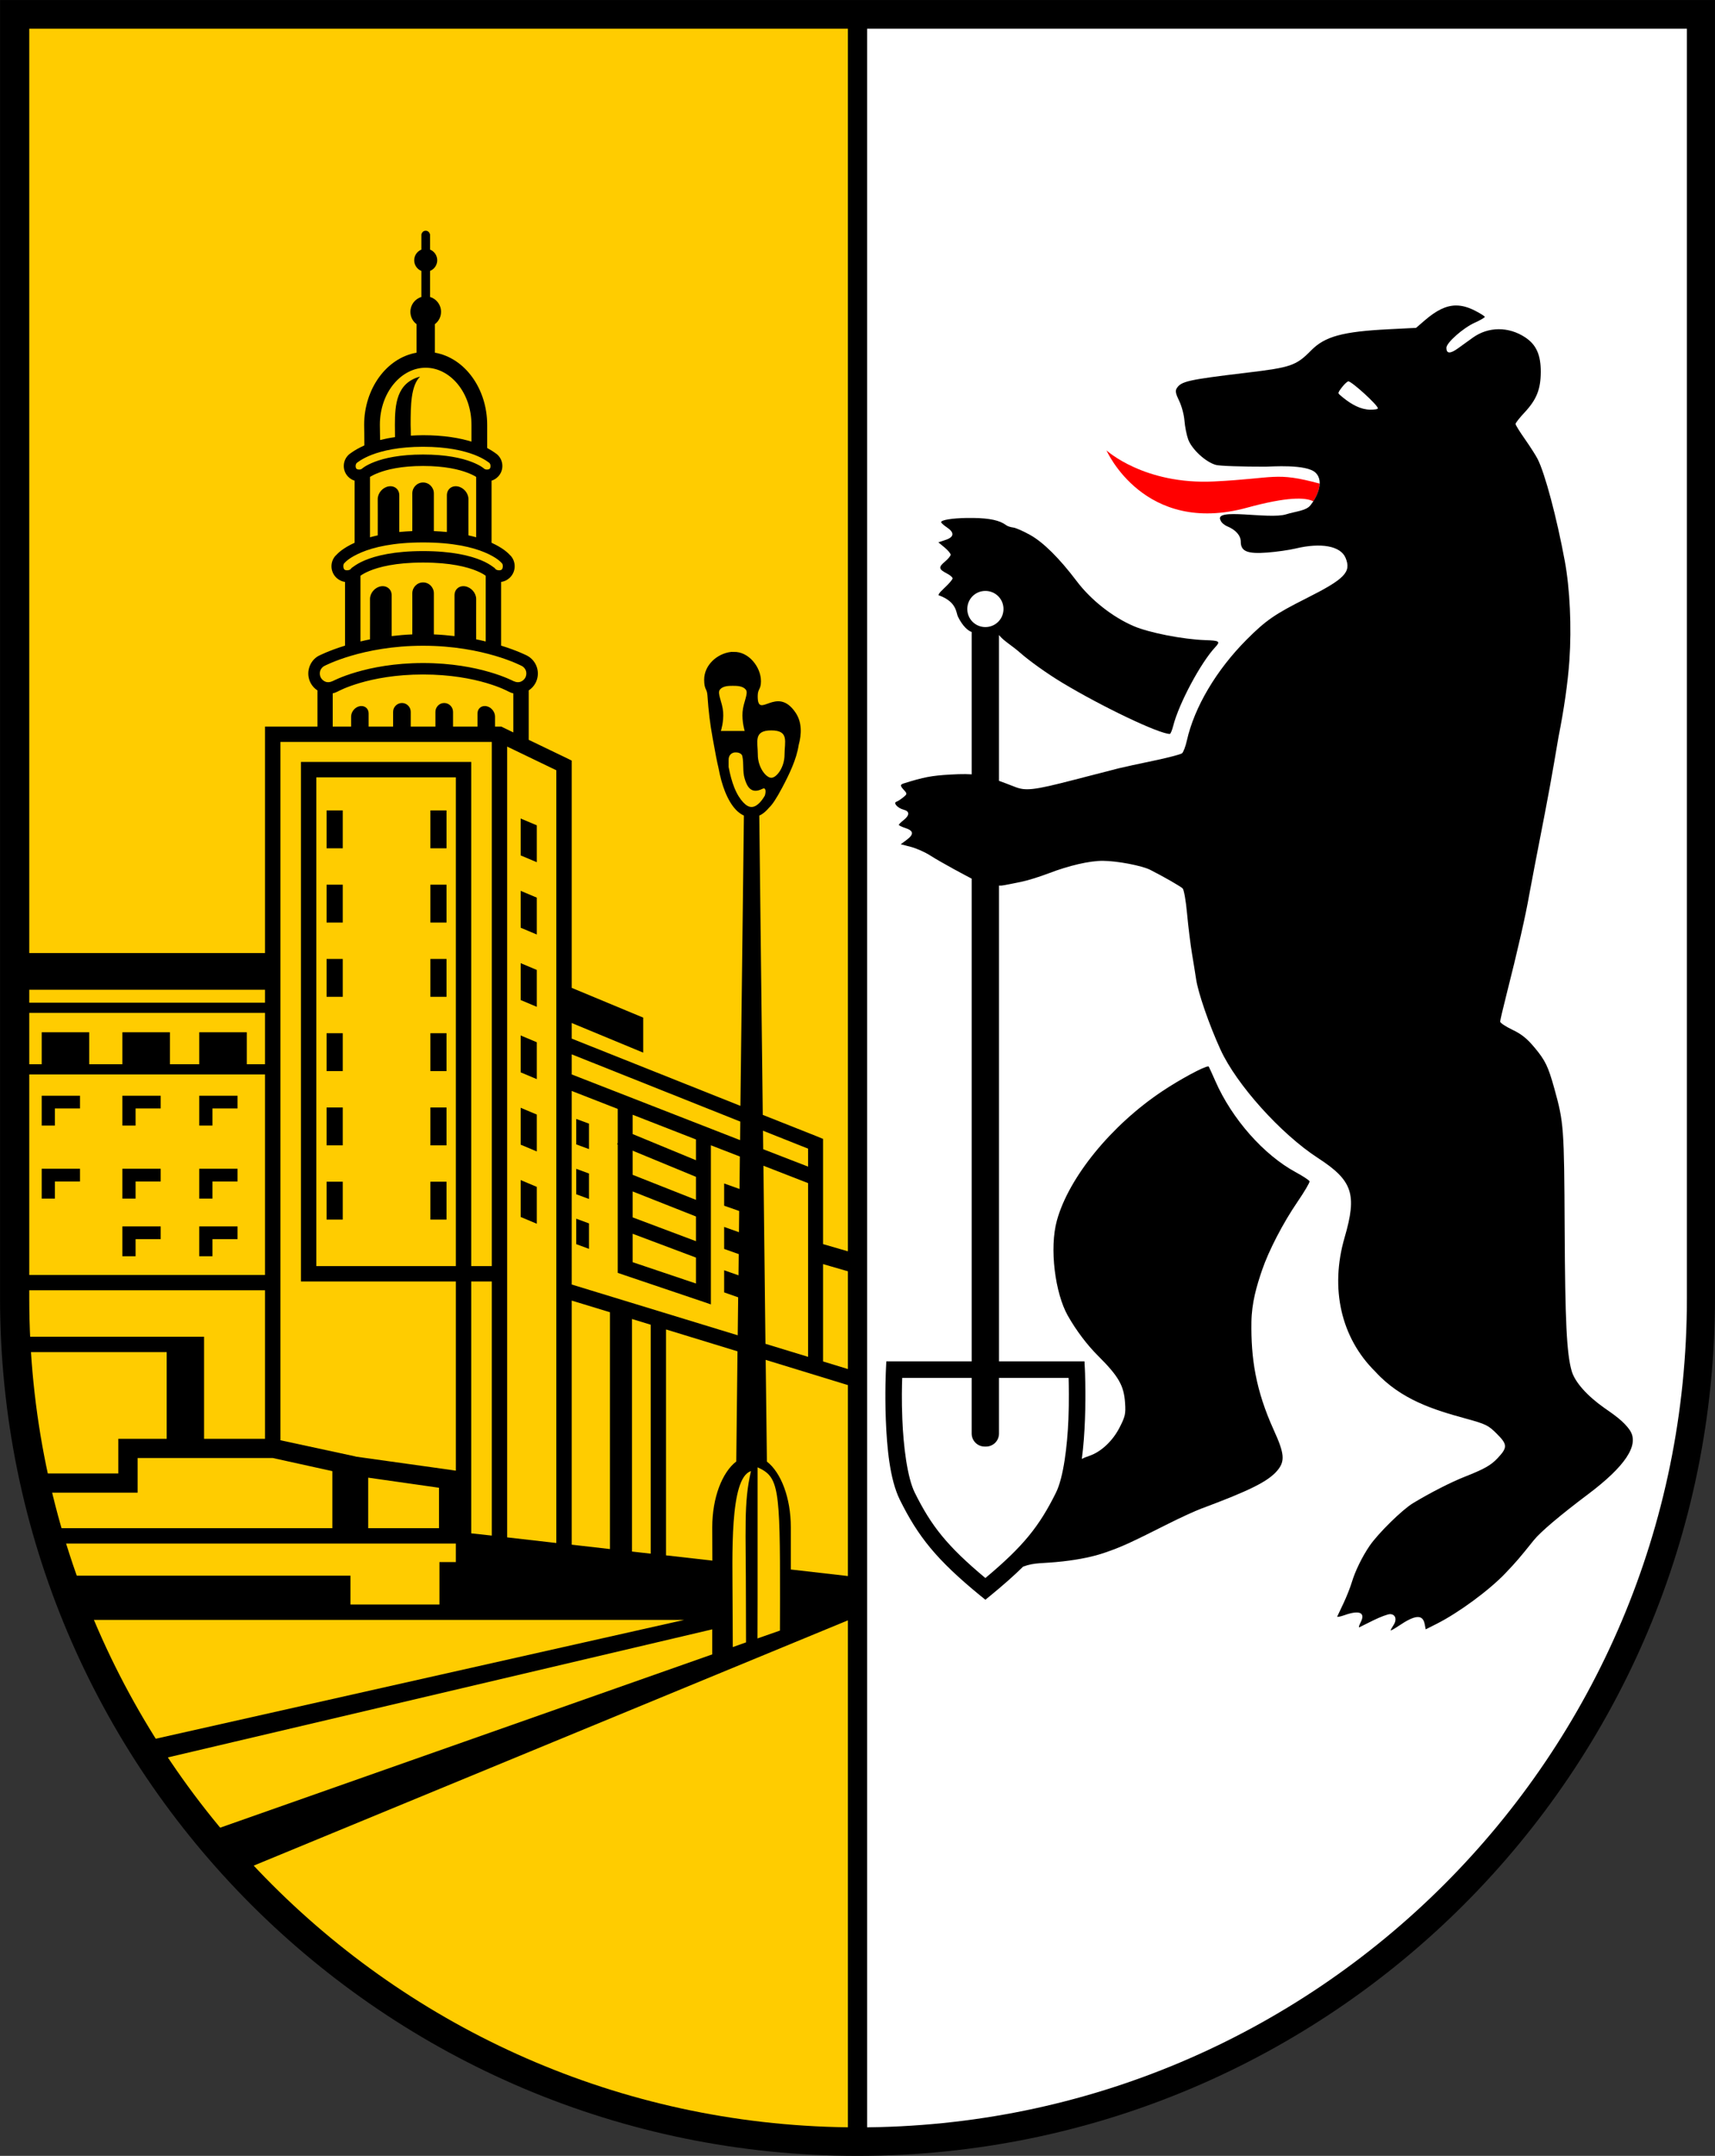
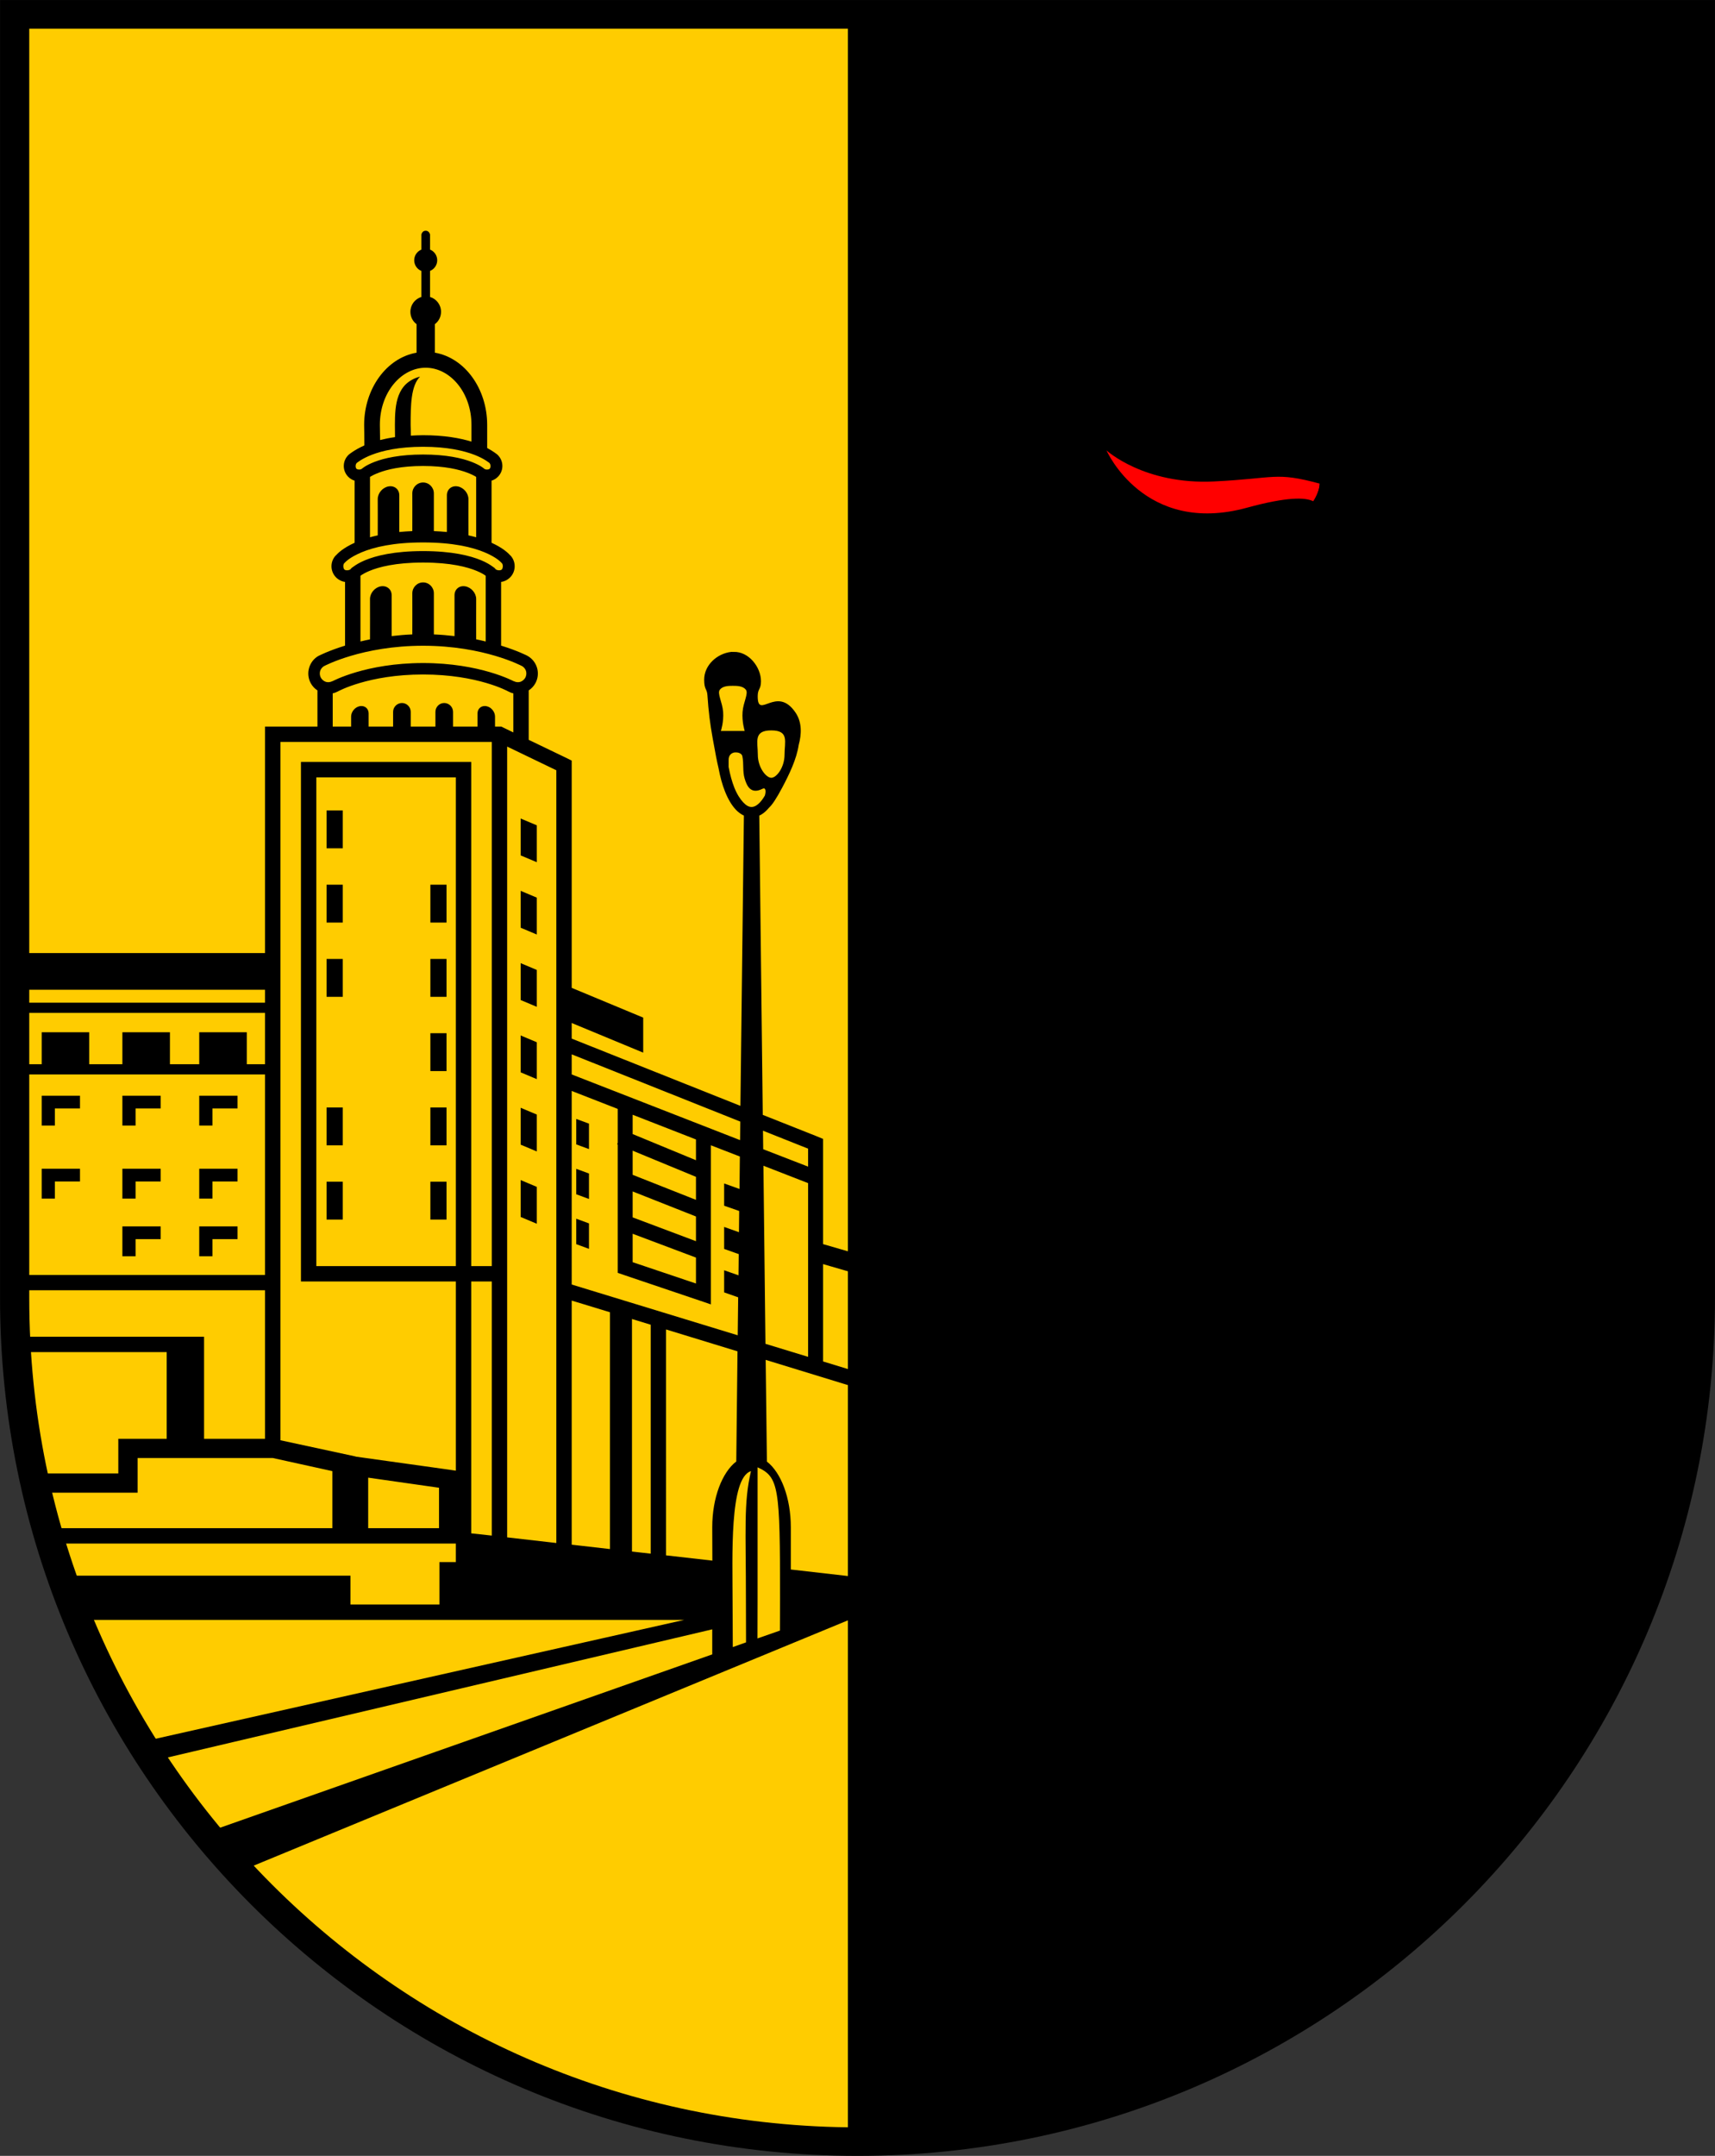
<svg xmlns="http://www.w3.org/2000/svg" xmlns:ns1="http://www.inkscape.org/namespaces/inkscape" xmlns:ns2="http://sodipodi.sourceforge.net/DTD/sodipodi-0.dtd" width="477.438" height="600" id="svg2" version="1.1" ns1:version="0.48.2 r9819" ns2:docname="Escudo del distrito Friedrichshain de Berlin (1987-1991).svg">
  <rect width="100%" height="100%" fill="#333333" stroke="none" />
  <defs id="defs4" />
  <ns2:namedview id="base" pagecolor="#ffffff" bordercolor="#666666" borderopacity="1.0" ns1:pageopacity="0.0" ns1:pageshadow="2" ns1:zoom="4" ns1:cx="169.56587" ns1:cy="170.04978" ns1:document-units="px" ns1:current-layer="layer1" showgrid="false" ns1:window-width="1920" ns1:window-height="1018" ns1:window-x="-8" ns1:window-y="-8" ns1:window-maximized="1" showguides="true" ns1:guide-bbox="true" fit-margin-top="0" fit-margin-left="0" fit-margin-right="0" fit-margin-bottom="0" />
  <g ns1:label="Capa 1" ns1:groupmode="layer" id="layer1" transform="translate(-868.562,-188.656)">
    <path style="fill:#000000;fill-opacity:1;stroke:#000000;stroke-width:16.046;stroke-miterlimit:4;stroke-opacity:1;stroke-dasharray:none" d="m 876.599,196.689 0,353.271 c 0,127.403 103.28,230.683 230.683,230.683 127.403,0 230.683,-103.28 230.683,-230.683 l 0,-353.271 z" id="path4400" ns1:connector-curvature="0" ns2:nodetypes="cssscc" />
    <g id="g3058" transform="matrix(0.535,0,0,0.535,403.993,366.825)">
      <path id="path4412" d="m 883.576,-318.094 0,660.469 c 0,238.19 193.091,431.281 431.281,431.281 l 0,-1091.75 z" style="fill:#ffcc00;fill-opacity:1;stroke:none" ns1:connector-curvature="0" ns2:nodetypes="csccc" />
-       <path id="path4418" d="m 1314.857,-318.094 0,1091.75 c 238.19,0 431.281,-193.091 431.281,-431.281 l 0,-660.469 -431.281,0 z" style="fill:#ffffff;fill-opacity:1;stroke:none" ns1:connector-curvature="0" />
    </g>
    <path style="fill:none;stroke:#000000;stroke-width:5.349;stroke-linecap:butt;stroke-linejoin:miter;stroke-miterlimit:4;stroke-opacity:1;stroke-dasharray:none" d="m 1107.282,192.46 0,592.401" id="path4427" ns1:connector-curvature="0" ns2:nodetypes="cc" />
    <path style="font-size:medium;font-style:normal;font-variant:normal;font-weight:normal;font-stretch:normal;text-indent:0;text-align:start;text-decoration:none;line-height:normal;letter-spacing:normal;word-spacing:normal;text-transform:none;direction:ltr;block-progression:tb;writing-mode:lr-tb;text-anchor:start;baseline-shift:baseline;color:#000000;fill:#000000;fill-opacity:1;stroke:none;stroke-width:8;marker:none;visibility:visible;display:inline;overflow:visible;enable-background:accumulate;font-family:Sans;-inkscape-font-specification:Sans" d="m 118.5,64.219 c -1.016,0 -1.188,1.062 -1.188,1.062 l 0,4.188 c -1.179,0.475 -2,1.62 -2,2.969 0,1.349 0.821,2.494 2,2.969 l 0,7.25 c -1.783,0.516 -3.062,2.176 -3.062,4.125 0,1.412 0.665,2.658 1.719,3.438 l 0,7.938 C 107.555,99.62 101.375,108.26 101.375,118.25 l 0,0.031 c 0.029,1.156 0.057,3.317 0.062,5.688 -2.751,1.212 -4.344,2.562 -4.344,2.562 l -0.031,0.031 c -1.727,1.631 -1.819,4.335 -0.188,6.062 0.526,0.558 1.164,0.943 1.844,1.156 l 0,17.281 c -1.549,0.703 -2.742,1.437 -3.594,2.062 -0.987,0.725 -1.591,1.43 -1.625,1.469 l -0.031,0 c -0.014,0.015 -0.017,0.016 -0.031,0.031 -1.687,1.846 -1.507,4.722 0.406,6.344 0.657,0.557 1.432,0.885 2.219,1 l 0,17.719 c -4.65,1.435 -7.281,2.812 -7.281,2.812 l -0.031,0 c -1.313,0.708 -2.259,1.915 -2.688,3.344 -0.428,1.429 -0.27,2.968 0.438,4.281 0.448,0.832 1.097,1.521 1.875,2.031 l 0,10.062 -12.469,0 -2.125,0 0,2.156 0,60.875 -69.844,0 0,10.219 69.844,0 0,3.594 -69.844,0 0,2.844 69.844,0 0,14.281 -69.844,0 0,2.844 69.844,0 0,55.812 -69.844,0 0,4.25 69.844,0 0,41.344 -16.969,0 0,-24.125 0,-3.125 0,-1.156 -52.656,0 c 0.065,1.43 0.16,2.858 0.25,4.281 l 42,0 0,24.125 -10.781,0 -2.688,0 0,2.688 0,6.969 -23.906,0 c 0.379,1.791 0.768,3.568 1.188,5.344 l 25.406,0 2.688,0 0,-2.688 0,-6.969 37.609,-10e-5 16.609,3.656 0,15.875 -79.75,0 1.25,4.281 112.875,0 0,5.156 -4.562,0 0,11.812 -24.781,0 0,-8.031 -80.594,0 c 0,0 2.984,8.266 4.656,12.312 l 52.156,0 23.781,0 24.781,0 7.844,0 8.875,0 2.125,0 49.281,0 -151.375,34.031 c 1.098,1.769 2.2,3.512 3.344,5.25 L 198.281,453.469 c -0.01,2.939 0.003,4.786 0,6.969 l -141.125,49.688 c 3.023,3.682 6.169,7.291 9.406,10.781 l 170.531,-70.375 0,-11.781 -16.938,-1.938 0,-11.75 c 0,-8.214 -2.74,-15.258 -6.656,-18.281 l -0.344,-28.312 23.938,7.344 0,-4.469 -7.969,-2.438 0,-27.094 7.969,2.312 0,-5.562 -7.969,-2.312 0,-27.219 0,-2.062 -1.969,-0.812 -14.812,-5.875 L 211.375,227 c 0.804,-0.373 1.531,-0.932 2.188,-1.625 0.194,-0.206 0.41,-0.428 0.594,-0.656 0.788,-0.714 1.928,-2.36 3.594,-5.5 1.959,-3.693 4.01,-7.926 4.594,-11.875 0.801,-2.926 0.976,-6.247 -0.844,-8.969 -5.298,-7.925 -10.625,2.244 -10.562,-4.688 0.019,-2.066 0.888,-1.722 0.906,-4.062 0.029,-3.919 -3.411,-8.359 -7.625,-8.188 -0.115,0.006 -0.231,0.006 -0.344,0 -0.114,-0.006 -0.227,-0.02 -0.344,0 -3.856,0.437 -7.5,3.643 -7.5,7.719 0,2.851 0.78,2.454 0.906,4.312 0.316,4.654 0.718,7.839 1.469,12.031 0.808,4.515 1.181,6.423 1.625,8.281 0.446,2.426 1.048,4.62 1.812,6.531 0.826,2.062 1.823,3.787 3.031,5.062 0.656,0.693 1.414,1.252 2.219,1.625 l -0.969,80.781 -46.969,-18.719 0,-4.344 19.906,8.25 0,-9.75 -19.906,-8.281 0,-61.906 0,-1.344 -1.188,-0.594 -10.781,-5.188 0,-13.75 c 0.778,-0.51 1.427,-1.2 1.875,-2.031 0.708,-1.313 0.866,-2.852 0.438,-4.281 -0.428,-1.429 -1.405,-2.636 -2.719,-3.344 0,0 -2.631,-1.378 -7.281,-2.812 l 0,-17.719 c 0.787,-0.115 1.562,-0.443 2.219,-1 1.914,-1.622 2.093,-4.498 0.406,-6.344 -0.014,-0.015 -0.016,-0.016 -0.031,-0.031 l -0.031,0 c -0.034,-0.039 -0.638,-0.744 -1.625,-1.469 -0.852,-0.625 -2.045,-1.359 -3.594,-2.062 l 0,-17.281 c 0.68,-0.213 1.317,-0.599 1.844,-1.156 1.631,-1.727 1.54,-4.432 -0.188,-6.062 l -0.031,-0.031 c 0,0 -1.033,-0.872 -2.844,-1.844 l 0,-6.438 c 0,-9.99 -6.151,-18.63 -14.562,-20.094 l 0,-7.938 c 1.054,-0.779 1.719,-2.026 1.719,-3.438 0,-1.944 -1.287,-3.604 -3.062,-4.125 l 0,-7.25 c 1.171,-0.479 2,-1.626 2,-2.969 0,-1.343 -0.829,-2.49 -2,-2.969 l 0,-4.188 c 0,0 -0.203,-1.062 -1.219,-1.062 z m 0,38.125 c 6.811,0 12.75,6.89 12.75,15.906 l 0,4.656 c -3.231,-0.986 -7.623,-1.781 -13.469,-1.781 -1.205,0 -2.321,0.064 -3.406,0.125 -0.006,-1.415 -0.035,-1.882 -0.062,-3 0,-5.411 0.07,-10.883 2.625,-13.438 -6.558,1.757 -7,7.76 -7,13.438 l 0,0.031 c 0.026,1.023 0.025,1.976 0.031,3.375 -1.54,0.221 -2.918,0.497 -4.156,0.812 -0.007,-1.679 -0.037,-3.21 -0.062,-4.219 l 0,-0.062 c 0.022,-8.991 5.952,-15.844 12.75,-15.844 z m -0.719,22 c 6.735,0 11.33,1.1 14.25,2.219 2.834,1.086 4.231,2.3 4.281,2.344 2e-4,1.7e-4 -2e-4,0.031 0,0.031 0.303,0.304 0.322,1.191 0.031,1.5 -0.295,0.312 -1.188,0.326 -1.5,0.031 l -0.031,0 c -0.074,-0.071 -0.347,-0.319 -0.844,-0.625 -0.557,-0.343 -1.413,-0.812 -2.719,-1.312 -2.661,-1.02 -6.967,-2.031 -13.469,-2.031 -6.502,0 -10.808,1.012 -13.469,2.031 -1.305,0.5 -2.162,0.969 -2.719,1.312 -0.497,0.306 -0.77,0.554 -0.844,0.625 l -0.031,0 c -0.312,0.295 -1.205,0.281 -1.5,-0.031 -0.291,-0.309 -0.272,-1.196 0.031,-1.5 0.005,-0.003 -0.005,-0.028 0,-0.031 0.05,-0.044 1.447,-1.258 4.281,-2.344 2.92,-1.119 7.515,-2.219 14.25,-2.219 z m 0,5.344 c 6.16,0 10.081,1.008 12.344,1.875 1.156,0.443 1.808,0.785 2.156,1 0.348,0.215 0.25,0.156 0.25,0.156 l 0.031,0.031 0,16.781 c -0.668,-0.188 -1.405,-0.364 -2.156,-0.531 -0.005,-2.548 -0.021,-9.419 0,-10.094 0,-1.662 -1.338,-3.236 -3,-3.531 -1.662,-0.295 -3,0.807 -3,2.469 l 0,10.219 c -1.133,-0.109 -2.358,-0.199 -3.625,-0.25 l 0,-10.5 c 0,-1.662 -1.338,-3.031 -3,-3.031 -1.662,0 -3,1.37 -3,3.031 0.021,0.709 0.005,8.373 0,10.5 -1.267,0.051 -2.492,0.141 -3.625,0.25 l 0,-10.219 c 0,-1.662 -1.338,-2.764 -3,-2.469 -1.662,0.295 -3,1.87 -3,3.531 0.021,0.674 0.005,7.546 0,10.094 -0.751,0.167 -1.488,0.343 -2.156,0.531 l 0,-16.781 0.031,-0.031 c 0,0 -0.098,0.058 0.25,-0.156 0.348,-0.215 1,-0.557 2.156,-1 2.262,-0.867 6.184,-1.875 12.344,-1.875 z m 0,21.281 c 8.354,0 13.764,1.342 17.125,2.75 1.686,0.706 2.874,1.417 3.625,1.969 0.714,0.523 1.188,1.062 1.188,1.062 l 0,0.031 0.031,0 c 0.347,0.369 0.293,1.422 -0.094,1.75 -0.387,0.328 -1.442,0.215 -1.75,-0.188 -0.013,-0.015 -0.051,-0.08 -0.062,-0.094 -0.114,-0.134 -0.159,-0.167 -0.219,-0.219 -0.121,-0.103 -0.264,-0.179 -0.531,-0.375 -0.618,-0.454 -1.62,-1.089 -3.125,-1.719 -3.021,-1.266 -8.094,-2.562 -16.188,-2.562 -8.093,0 -13.166,1.297 -16.188,2.562 -1.505,0.63 -2.507,1.265 -3.125,1.719 -0.268,0.196 -0.41,0.272 -0.531,0.375 -0.06,0.052 -0.104,0.083 -0.219,0.219 -0.012,0.013 -0.049,0.078 -0.062,0.094 -0.308,0.403 -1.363,0.515 -1.75,0.188 -0.387,-0.328 -0.441,-1.381 -0.094,-1.75 l 0.031,0 0,-0.031 c 0,0 0.474,-0.539 1.188,-1.062 0.751,-0.551 1.939,-1.263 3.625,-1.969 3.361,-1.408 8.771,-2.75 17.125,-2.75 z m 0,5.594 c 7.746,0 12.398,1.267 14.969,2.344 1.292,0.541 2.05,1.028 2.438,1.312 0.026,0.019 0.009,0.014 0.031,0.031 l 0,18.281 c -0.846,-0.202 -1.73,-0.41 -2.656,-0.594 0,-1.189 -0.023,-10.463 0,-11.219 0,-1.662 -1.37,-3.236 -3.031,-3.531 -1.662,-0.295 -3,0.807 -3,2.469 l 0,11.375 c -1.819,-0.209 -3.733,-0.39 -5.75,-0.469 l 0,-11.438 c 0,-1.662 -1.338,-3.031 -3,-3.031 -1.662,0 -3,1.37 -3,3.031 0.024,0.776 0,10.591 0,11.438 -2.017,0.078 -3.931,0.26 -5.75,0.469 l 0,-11.375 c 0,-1.662 -1.37,-2.764 -3.031,-2.469 -1.662,0.295 -3,1.87 -3,3.531 0.023,0.756 0,10.03 0,11.219 -0.926,0.184 -1.81,0.392 -2.656,0.594 l 0,-18.281 c 0.022,-0.017 0.006,-0.012 0.031,-0.031 0.387,-0.284 1.146,-0.771 2.438,-1.312 2.571,-1.077 7.223,-2.344 14.969,-2.344 z m 0,23.156 c 16.927,0 27.431,5.605 27.469,5.625 0,3e-5 0.031,0 0.031,0 0.533,0.291 0.982,0.825 1.156,1.406 0.175,0.585 0.102,1.306 -0.188,1.844 -0.29,0.538 -0.852,1.012 -1.438,1.188 -0.585,0.175 -1.275,0.071 -1.812,-0.219 l 0,0.031 c 0,0 -9.307,-5.062 -25.219,-5.062 -15.912,0 -25.219,5.062 -25.219,5.062 l 0,-0.031 c -0.538,0.29 -1.227,0.394 -1.812,0.219 -0.586,-0.175 -1.147,-0.65 -1.438,-1.188 -0.29,-0.538 -0.363,-1.258 -0.188,-1.844 0.174,-0.581 0.623,-1.115 1.156,-1.406 0,0 0.031,3e-5 0.031,0 0.038,-0.02 10.541,-5.625 27.469,-5.625 z m 0,8 c 15.244,0 23.656,4.688 23.656,4.688 0.467,0.252 0.96,0.452 1.469,0.562 l 0,10.875 L 140,202.438 l -0.438,-0.219 -0.5,0 -1.25,0 c 0,-1.219 -0.01,-2.492 0,-2.781 0,-1.352 -1.085,-2.666 -2.438,-2.906 -0.169,-0.03 -0.341,-0.036 -0.5,-0.031 -1.116,0.03 -1.938,0.879 -1.938,2.062 l 0,3.656 -6.812,0 0,-4.094 c 0,-1.352 -1.116,-2.469 -2.469,-2.469 -1.352,0 -2.438,1.116 -2.438,2.469 0.011,0.357 0.005,2.274 0,4.094 l -6.875,0 0,-4.094 c 0,-1.352 -1.085,-2.469 -2.438,-2.469 -1.352,0 -2.469,1.116 -2.469,2.469 0.011,0.357 0.005,2.274 0,4.094 l -6.812,0 0,-3.656 c 0,-1.183 -0.821,-2.033 -1.938,-2.062 -0.079,-0.002 -0.166,-0.005 -0.25,0 -0.084,0.005 -0.166,0.016 -0.25,0.031 -1.353,0.24 -2.438,1.554 -2.438,2.906 0.009,0.289 0,1.563 0,2.781 l -5.125,0 0,-9.25 c 0.509,-0.11 1.033,-0.311 1.5,-0.562 0,0 8.412,-4.688 23.656,-4.688 z M 204,190.875 c 1.176,0 2.803,0.025 3.625,1.062 0.822,1.038 -0.701,3.461 -0.906,6.219 -0.205,2.758 0.594,5.281 0.594,5.281 l -6.625,0 c 0,0 0.831,-2.523 0.625,-5.281 -0.205,-2.758 -1.729,-5.181 -0.906,-6.219 0.821,-1.038 2.417,-1.062 3.594,-1.062 z m 10.719,12.406 c 5.055,0 3.688,3.199 3.688,6.75 0,3.551 -2.226,6.438 -3.688,6.438 -1.462,0 -3.75,-2.886 -3.75,-6.438 0,-3.551 -1.306,-6.75 3.75,-6.75 z M 78.062,206.5 l 58.844,0 0,145.875 -5.719,0 0,-4.281 0,-133.875 0,-2.156 -2.156,0 -43.125,0 -2.125,0 0,2.156 0,140.281 0,2.156 2.125,0 41,0 0,52.656 -1.656,-0.25 L 99.094,405.406 99,405.375 l -0.062,-0.031 -20.875,-4.5 z m 63.125,1.281 13.688,6.594 0,215.062 -13.688,-1.562 z m 63.375,1.625 c 0.129,-0.017 0.278,-0.003 0.406,0 0.801,0.021 1.556,0.409 1.688,1.031 0.464,2.177 0.017,4.157 0.656,6.281 0.609,2.023 1.692,4.473 4.969,2.812 0.841,-0.426 1.032,0.551 0.656,1.875 -0.449,0.779 -0.912,1.417 -1.375,1.906 -0.847,0.895 -1.619,1.281 -2.344,1.281 -0.726,0 -1.465,-0.386 -2.312,-1.281 -0.847,-0.895 -1.74,-2.275 -2.469,-4.094 -0.652,-1.629 -1.187,-3.583 -1.594,-5.75 0.018,-0.547 0.017,-1.177 0,-1.938 -0.03,-1.374 0.817,-2.008 1.719,-2.125 z m -116.5,6.938 38.844,0 0,131.75 0,4.281 -38.844,0 z m 71.094,77.094 46.938,18.719 -0.062,5.156 -46.875,-18.281 z m 0,10.188 12.812,5 0,9.438 -0.156,0.406 0.156,0.062 0,33.531 0,2.188 2.094,0.719 21.75,7.344 2.094,0.719 0,-2.188 0,-42.094 8.062,3.125 -0.094,9.031 -4.281,-1.531 0,6.188 4.188,1.469 -0.062,5.906 -4.125,-1.469 0,6.125 4.062,1.438 -0.062,5.906 -4,-1.406 0,6.156 3.906,1.375 -0.125,10.562 L 159.156,357.5 z m 16.969,6.625 17.625,6.875 0,5.781 -17.625,-7.281 z m 36.281,4.438 12.562,5 0,5 -12.5,-4.844 z m -36.281,5.562 17.625,7.281 0,6.406 -17.625,-6.969 z m 36.406,4.188 12.438,4.844 0,48.344 -11.875,-3.625 z m -36.406,7.156 17.625,6.969 0,6.875 -17.625,-6.625 z m 0,11.781 17.625,6.625 0,7.219 -17.625,-5.938 z m -44.938,13.281 5.719,0 0,70.719 -5.719,-0.625 z m 27.969,5.312 10.656,3.25 0,65.906 -10.656,-1.219 z m 16.781,5.125 5.219,1.594 0,63.719 -5.219,-0.594 z M 185.406,370 205.312,376.094 204.969,406.75 c -3.926,3.015 -6.688,10.086 -6.688,18.312 0.024,1.429 0.027,4.979 0.031,9.281 l -12.906,-1.469 z m 25.5,38.375 c 5.917,2.686 6.256,5.528 6.25,36.438 0,2.509 -0.023,6.571 -0.031,9 L 210.875,456 c 0.01,-1.81 0.01,-8.222 0.031,-11.281 z m -1.844,1.062 c -2.069,8.867 -1.406,16.07 -1.406,35.969 0.024,3.064 0.028,9.585 0.031,11.688 L 204,458.406 c -0.01,-1.505 -0.037,-8.93 -0.062,-12.906 0,-12.218 -0.908,-34.219 5.125,-36.062 z M 102.5,411.25 l 19.719,2.812 0,11.25 -19.719,0 z" transform="translate(868.562,188.656)" id="rect3778" ns1:connector-curvature="0" ns2:nodetypes="sccsccsccsccccccccccccccccsscccccccccccccccccccccccccccccccccccccccccccccccccccccccccccccccccccccsccccccccccccccccccccccccsccccccccccccccccccsccccccccccscccsccsccsccssscscccscccccsssscccccsssccccccssssscccccssccsscccssccccccssscccccccccccscccccscccccssccccccssccsscccssccccccsscccccccscccccccssccccccccccsccsscccsscccscsccccccssccccccssssssccccccsccccccccccccccccccccsccccccsccccscccccccccccccccccccccccccccccccccccccccccccccccccccccccccccccccccccccccccccccccccccccccccccccccccccccccccccccccccc" />
    <g id="g3945" transform="matrix(0.535,0.225,0,0.521,456.323,135.986)" style="fill:#000000">
      <path style="fill:#000000;fill-opacity:1;stroke:none" d="m 1041.465,88.576 8.399,0 0,19.702 -8.399,0 z" id="rect3947" ns1:connector-curvature="0" />
      <path style="fill:#000000;fill-opacity:1;stroke:none" d="m 1041.465,127.204 8.399,0 0,19.702 -8.399,0 z" id="rect3949" ns1:connector-curvature="0" />
      <path style="fill:#000000;fill-opacity:1;stroke:none" d="m 1041.465,165.831 8.399,0 0,19.702 -8.399,0 z" id="rect3951" ns1:connector-curvature="0" />
      <path style="fill:#000000;fill-opacity:1;stroke:none" d="m 1041.465,204.459 8.399,0 0,19.702 -8.399,0 z" id="rect3953" ns1:connector-curvature="0" />
      <path style="fill:#000000;fill-opacity:1;stroke:none" d="m 1041.465,243.087 8.399,0 0,19.702 -8.399,0 z" id="rect3955" ns1:connector-curvature="0" />
      <path style="fill:#000000;fill-opacity:1;stroke:none" d="m 1041.465,281.715 8.399,0 0,19.702 -8.399,0 z" id="rect3957" ns1:connector-curvature="0" />
    </g>
    <g id="g4008" transform="matrix(0.535,0,0,0.535,402.924,366.825)" style="fill:#000000">
      <g transform="translate(-1.165,0)" id="g3937" style="fill:#000000">
        <path style="fill:#000000;fill-opacity:1;stroke:none" d="m 1041.465,88.576 8.399,0 0,19.702 -8.399,0 z" id="rect3800" ns1:connector-curvature="0" />
        <path style="fill:#000000;fill-opacity:1;stroke:none" d="m 1041.465,127.204 8.399,0 0,19.702 -8.399,0 z" id="rect3802" ns1:connector-curvature="0" />
        <path style="fill:#000000;fill-opacity:1;stroke:none" d="m 1041.465,165.831 8.399,0 0,19.702 -8.399,0 z" id="rect3812" ns1:connector-curvature="0" />
-         <path style="fill:#000000;fill-opacity:1;stroke:none" d="m 1041.465,204.459 8.399,0 0,19.702 -8.399,0 z" id="rect3814" ns1:connector-curvature="0" />
        <path style="fill:#000000;fill-opacity:1;stroke:none" d="m 1041.465,243.087 8.399,0 0,19.702 -8.399,0 z" id="rect3816" ns1:connector-curvature="0" />
        <path style="fill:#000000;fill-opacity:1;stroke:none" d="m 1041.465,281.715 8.399,0 0,19.702 -8.399,0 z" id="rect3818" ns1:connector-curvature="0" />
      </g>
      <g id="g3994" transform="translate(52.835,0)" style="fill:#000000">
-         <path style="fill:#000000;fill-opacity:1;stroke:none" d="m 1041.465,88.576 8.399,0 0,19.702 -8.399,0 z" id="rect3996" ns1:connector-curvature="0" />
        <path style="fill:#000000;fill-opacity:1;stroke:none" d="m 1041.465,127.204 8.399,0 0,19.702 -8.399,0 z" id="rect3998" ns1:connector-curvature="0" />
        <path style="fill:#000000;fill-opacity:1;stroke:none" d="m 1041.465,165.831 8.399,0 0,19.702 -8.399,0 z" id="rect4000" ns1:connector-curvature="0" />
        <path style="fill:#000000;fill-opacity:1;stroke:none" d="m 1041.465,204.459 8.399,0 0,19.702 -8.399,0 z" id="rect4002" ns1:connector-curvature="0" />
        <path style="fill:#000000;fill-opacity:1;stroke:none" d="m 1041.465,243.087 8.399,0 0,19.702 -8.399,0 z" id="rect4004" ns1:connector-curvature="0" />
        <path style="fill:#000000;fill-opacity:1;stroke:none" d="m 1041.465,281.715 8.399,0 0,19.702 -8.399,0 z" id="rect4006" ns1:connector-curvature="0" />
      </g>
    </g>
    <g id="g4054" transform="matrix(0.422,0,0,0.369,542.445,454.571)" style="fill:#000000">
      <path transform="matrix(0.922,0.388,0,1,0,0)" style="fill:#000000;fill-opacity:1;stroke:none" d="m 1250.467,-361.861 9.113,0 0,19.19 -9.113,0 z" id="rect3947-1" ns1:connector-curvature="0" />
      <path transform="matrix(0.922,0.388,0,1,0,0)" style="fill:#000000;fill-opacity:1;stroke:none" d="m 1250.467,-324.237 9.113,0 0,19.19 -9.113,0 z" id="rect3949-7" ns1:connector-curvature="0" />
      <path transform="matrix(0.922,0.388,0,1,0,0)" style="fill:#000000;fill-opacity:1;stroke:none" d="m 1250.467,-286.614 9.113,0 0,19.19 -9.113,0 z" id="rect3951-4" ns1:connector-curvature="0" />
    </g>
    <g transform="matrix(0.557,0.064,0,0.321,427.7,405.208)" id="g4059" style="fill:#000000" />
    <path style="fill:#000000;fill-opacity:1;stroke:none" d="m 880.168,484.943 13.238,0 0,-8.995 -13.238,0 z" id="rect4075" ns1:connector-curvature="0" ns2:nodetypes="ccccc" />
    <path style="fill:#000000;fill-opacity:1;stroke:none" d="m 902.632,484.943 13.238,0 0,-8.995 -13.238,0 z" id="rect4077" ns1:connector-curvature="0" ns2:nodetypes="ccccc" />
    <path style="fill:#000000;fill-opacity:1;stroke:none" d="m 924.028,484.943 13.238,0 0,-8.995 -13.238,0 z" id="rect4079" ns1:connector-curvature="0" ns2:nodetypes="ccccc" />
    <path style="fill:#000000;fill-opacity:1;stroke:none" d="m 880.168,493.608 0,3.544 0,4.764 3.67,0 0,-4.764 6.993,0 0,-3.544 -6.993,0 -3.67,0 z" id="rect3814-0" ns1:connector-curvature="0" />
    <path ns1:connector-curvature="0" id="path4106" d="m 880.168,513.934 0,3.544 0,4.764 3.67,0 0,-4.764 6.993,0 0,-3.544 -6.993,0 -3.67,0 z" style="fill:#000000;fill-opacity:1;stroke:none" />
    <path id="path4102" d="m 902.632,493.608 0,3.544 0,4.764 3.67,0 0,-4.764 6.993,0 0,-3.544 -6.993,0 -3.67,0 z" style="fill:#000000;fill-opacity:1;stroke:none" ns1:connector-curvature="0" />
    <path ns1:connector-curvature="0" style="fill:#000000;fill-opacity:1;stroke:none" d="m 902.632,513.934 0,3.544 0,4.764 3.67,0 0,-4.764 6.993,0 0,-3.544 -6.993,0 -3.67,0 z" id="path4108" />
    <path id="path4114" d="m 902.632,529.98 0,3.544 0,4.764 3.67,0 0,-4.764 6.993,0 0,-3.544 -6.993,0 z" style="fill:#000000;fill-opacity:1;stroke:none" ns1:connector-curvature="0" ns2:nodetypes="ccccccccc" />
    <path ns1:connector-curvature="0" style="fill:#000000;fill-opacity:1;stroke:none" d="m 924.028,493.608 0,3.544 0,4.764 3.67,0 0,-4.764 6.993,0 0,-3.544 -6.993,0 -3.67,0 z" id="path4104" />
    <path id="path4110" d="m 924.028,513.934 0,3.544 0,4.764 3.67,0 0,-4.764 6.993,0 0,-3.544 -6.993,0 -3.67,0 z" style="fill:#000000;fill-opacity:1;stroke:none" ns1:connector-curvature="0" />
    <path ns1:connector-curvature="0" style="fill:#000000;fill-opacity:1;stroke:none" d="m 924.028,529.98 0,3.544 0,4.764 3.67,0 0,-4.764 6.993,0 0,-3.544 -6.993,0 z" id="path4116" ns2:nodetypes="ccccccccc" />
    <g id="g3872" transform="matrix(0.535,0,0,0.535,402.857,366.825)" style="fill:#000000" />
    <g transform="matrix(0.535,0,0,0.535,402.857,394.639)" id="g3877" style="fill:#000000" />
    <g id="g3898" transform="matrix(0.535,0,0,0.535,405.406,365.756)" style="fill:#000000" />
    <path ns1:connector-curvature="0" style="fill:#ff0000;stroke:none" d="m 1176.599,314.011 c 0,0 10.454,23.796 39.113,15.946 11.141,-3.052 16.253,-2.922 18.47,-1.772 0.855,-1.335 1.721,-3.196 1.772,-4.931 -12.465,-3.358 -12.209,-1.442 -29.435,-0.602 -19.47,0.95 -29.92,-8.642 -29.92,-8.642 z" id="path3783" />
    <path style="fill:#000000;fill-opacity:1" d="m 1273.906,273.673 c -2.779,0.011 -5.482,1.369 -8.725,4.162 l -2.407,2.073 -7.622,0.384 c -12.826,0.647 -17.75,1.996 -21.579,5.884 -4.197,4.261 -5.599,4.736 -17.985,6.218 -16.345,1.955 -18.227,2.383 -19.456,4.363 -0.433,0.697 -0.257,1.522 0.702,3.477 0.691,1.409 1.35,3.881 1.471,5.499 0.121,1.618 0.585,3.97 1.036,5.215 0.999,2.756 4.904,6.345 7.722,7.104 1.106,0.298 7.326,0.497 13.823,0.485 1.466,-0.003 11.361,-0.782 13.907,1.671 2.72,2.621 -5e-4,7.388 -1.488,9.16 -1.231,1.467 -4.192,1.639 -6.669,2.424 -4.815,1.524 -20.326,-1.996 -18.269,1.705 0.175,0.552 0.997,1.289 1.839,1.638 2.397,0.993 3.778,2.578 3.778,4.312 0,2.671 1.851,3.415 7.388,2.992 2.563,-0.196 6.091,-0.696 7.856,-1.12 7.129,-1.711 12.543,-0.712 13.924,2.591 1.658,3.968 -0.188,5.871 -10.982,11.299 -8.72,4.385 -11.192,6.092 -16.481,11.383 -8.476,8.48 -14.63,18.849 -16.715,28.165 -0.368,1.645 -0.969,3.238 -1.337,3.544 -0.368,0.306 -4.003,1.26 -8.073,2.106 -4.071,0.846 -8.368,1.774 -9.544,2.073 -1.177,0.299 -6.833,1.758 -12.57,3.243 -11.197,2.899 -13.394,3.111 -16.397,1.906 -1.729,-0.694 -3.114,-1.185 -4.379,-1.655 l 0,-40.584 c 1.149,1.54 3.733,3.027 5.8,4.864 2.597,2.307 7.626,5.897 11.767,8.391 11.193,6.74 27.025,14.275 29.987,14.275 0.206,0 0.635,-1.023 0.953,-2.273 1.568,-6.177 7.649,-17.552 11.684,-21.863 1.526,-1.63 1.205,-1.84 -2.775,-1.972 -6.182,-0.206 -15.624,-2.058 -19.907,-3.895 -5.894,-2.527 -11.911,-7.27 -15.879,-12.52 -4.819,-6.375 -9.278,-10.798 -12.954,-12.854 -1.899,-1.062 -4.025,-1.997 -4.73,-2.073 -0.706,-0.075 -1.604,-0.373 -1.989,-0.669 -1.708,-1.31 -4.539,-1.929 -9.126,-1.989 -0.618,-0.008 -1.223,-0.01 -1.805,0 -4.079,0.067 -7.14,0.551 -7.137,1.17 0,0.207 0.707,0.849 1.588,1.437 2.193,1.465 2.07,2.706 -0.368,3.51 l -1.989,0.669 1.722,1.421 c 0.943,0.788 1.705,1.702 1.705,2.023 0,0.32 -0.736,1.197 -1.638,1.956 -1.816,1.528 -1.716,2.078 0.602,3.276 0.864,0.447 1.571,1.055 1.571,1.354 0,0.298 -1.023,1.496 -2.273,2.658 -1.543,1.433 -1.978,2.119 -1.371,2.123 4.825,1.815 4.617,4.805 5.115,5.834 1.37,2.83 2.996,4.068 3.844,4.296 l 0,39.631 c -0.546,-0.036 -1.117,-0.059 -1.738,-0.067 -1.255,-0.015 -2.682,0.034 -4.379,0.134 -5.068,0.299 -7.259,0.714 -12.703,2.424 -1.169,0.367 -1.165,0.635 0,1.922 0.89,0.983 0.885,1.073 -0.267,2.006 -0.663,0.537 -1.508,1.081 -1.872,1.203 -0.976,0.328 0.384,1.808 2.039,2.223 1.685,0.423 1.664,1.556 -0.033,2.892 -0.735,0.579 -1.337,1.165 -1.337,1.32 0,0.155 0.842,0.563 1.872,0.903 2.296,0.758 2.38,1.747 0.267,3.31 l -1.605,1.187 2.791,0.719 c 1.538,0.394 3.993,1.478 5.449,2.424 1.456,0.946 4.496,2.64 6.703,3.861 1.736,0.96 3.772,2 4.814,2.574 l 0,134.338 -21.579,0 -2.19,0 -0.1,2.19 c 0,0 -0.336,6.409 -0.033,14.091 0.302,7.682 1.074,16.547 3.928,22.298 5.045,10.166 10.156,16.615 22.314,26.577 l 1.471,1.187 1.454,-1.187 c 3.56,-2.917 6.514,-5.527 9.043,-8.023 3.327,-1.244 5.134,-0.787 11.132,-1.471 4.651,-0.53 8.503,-1.342 11.634,-2.424 4.676,-1.616 6.729,-2.542 17.785,-8.107 3.236,-1.629 7.328,-3.505 9.093,-4.162 13.539,-5.043 18.614,-7.579 21.144,-10.597 2.17,-2.588 1.99,-4.683 -0.953,-11.149 -5.137,-11.286 -6.412,-20.176 -6.268,-30.17 0.077,-5.356 1.427,-9.964 2.959,-14.442 1.828,-5.376 5.83,-13.106 9.795,-18.905 1.982,-2.898 3.527,-5.514 3.426,-5.817 -0.101,-0.303 -1.846,-1.45 -3.861,-2.541 -8.897,-4.813 -17.749,-14.839 -22.348,-25.323 -0.925,-2.108 -1.762,-3.939 -1.855,-4.062 -0.025,-0.033 -0.075,-0.05 -0.15,-0.05 -1.132,-0.008 -7.709,3.514 -12.77,6.887 -14.203,9.465 -26.032,23.976 -29.351,35.987 -2.148,7.771 -0.482,20.275 3.025,26.476 2.367,4.185 5.423,8.189 8.357,11.115 5.781,5.764 7.265,8.311 7.589,13.138 0.21,3.132 0.053,3.821 -1.554,6.953 -1.826,3.558 -5.006,6.683 -8.374,7.823 -0.897,0.303 -1.734,0.641 -2.106,0.852 0.487,-3.593 0.731,-7.356 0.869,-10.865 0.302,-7.682 -0.017,-14.091 -0.017,-14.091 l -0.117,-2.19 -2.19,0 -21.596,0 0,-132.416 c 0.585,0.043 1.07,-0.032 1.605,-0.134 0.695,-0.132 2.698,-0.535 4.463,-0.886 1.765,-0.35 5.255,-1.432 7.756,-2.39 5.697,-2.184 11.416,-3.501 15.094,-3.477 3.999,0.026 10.841,1.329 13.171,2.507 3.628,1.833 8.37,4.552 9.026,5.165 0.364,0.34 0.909,3.424 1.237,7.02 0.322,3.53 0.945,8.585 1.387,11.232 0.442,2.648 0.952,5.777 1.12,6.953 0.542,3.798 3.646,12.784 6.82,19.707 4.445,9.694 16.795,23.431 27.078,30.104 9.689,6.287 10.969,10.065 7.455,22.131 -4.133,14.193 -1.005,27.922 8.508,37.308 7.163,7.883 16.456,10.694 25.123,13.071 5.778,1.585 6.371,1.892 8.775,4.296 2.95,2.95 2.975,3.786 0.184,6.753 -1.875,1.994 -3.698,3.02 -9.177,5.182 -3.866,1.525 -9.772,4.547 -14.442,7.388 -2.964,1.803 -9.641,8.365 -11.985,11.784 -2.107,3.073 -4.054,7.076 -4.998,10.23 -0.44,1.471 -1.499,4.119 -2.34,5.884 -0.841,1.765 -1.606,3.395 -1.705,3.61 -0.098,0.216 0.836,0.035 2.073,-0.401 4.154,-1.465 5.85,-0.692 4.446,2.023 -0.451,0.871 -0.613,1.488 -0.368,1.371 0.245,-0.118 1.999,-0.995 3.911,-1.939 1.912,-0.944 4,-1.721 4.63,-1.722 1.525,-5.3e-4 2.012,1.469 1.003,3.009 -0.448,0.684 -0.819,1.357 -0.819,1.504 0,0.147 1.046,-0.441 2.323,-1.304 4.524,-3.053 6.597,-3.188 7.137,-0.485 l 0.301,1.504 3.059,-1.538 c 6.09,-3.074 14.557,-9.299 19.055,-14.007 3.05,-3.192 3.98,-4.281 7.973,-9.26 1.862,-2.322 7.356,-6.967 15.077,-12.77 10.242,-7.698 14.416,-13.705 11.667,-17.818 -1.738,-2.602 -4.753,-4.562 -7.171,-6.268 -4.754,-3.355 -8.14,-7.157 -9.026,-10.23 -1.397,-4.848 -1.83,-13.776 -1.956,-39.581 -0.138,-28.212 -0.234,-29.554 -2.875,-39.046 -1.712,-6.155 -2.522,-7.815 -5.466,-11.349 -2.12,-2.545 -3.637,-3.774 -6.201,-4.998 -1.869,-0.892 -3.41,-1.914 -3.41,-2.273 0,-0.359 0.745,-3.53 1.638,-7.054 3.287,-12.968 5.48,-22.61 6.469,-28.349 0.304,-1.765 2.247,-11.874 4.312,-22.465 2.066,-10.591 3.599,-20.24 3.828,-21.395 1.502,-7.577 2.585,-14.932 3.025,-21.278 0.644,-9.287 0.137,-19.969 -1.287,-27.663 -2.239,-12.101 -5.535,-24.456 -7.589,-28.432 -0.507,-0.983 -2.084,-3.451 -3.51,-5.483 -1.426,-2.032 -2.607,-3.921 -2.607,-4.212 0,-0.291 1.112,-1.705 2.457,-3.142 3.395,-3.63 4.538,-6.467 4.563,-11.299 0.025,-4.784 -1.25,-7.624 -4.329,-9.661 -4.616,-3.055 -10.281,-3.024 -14.592,0.084 -1.105,0.796 -2.954,2.121 -4.112,2.959 -2.177,1.574 -3.243,1.536 -3.243,-0.134 0,-1.409 4.639,-5.518 7.889,-6.987 1.544,-0.698 2.808,-1.428 2.808,-1.621 0,-0.194 -1.26,-0.988 -2.808,-1.772 -1.839,-0.931 -3.531,-1.411 -5.198,-1.404 z m -29.97,21.111 c 1.072,0.132 8.212,6.629 8.212,7.517 0,0.246 -0.929,0.384 -2.179,0.371 -2.546,-0.026 -5.099,-1.385 -7.578,-3.407 -0.704,-0.574 -1.096,-0.91 -1.193,-1.121 -0.131,-0.286 0.407,-1 0.949,-1.705 0.563,-0.732 1.31,-1.477 1.705,-1.638 0.022,-0.009 0.049,-0.021 0.084,-0.017 z m -101.059,58.335 c 2.795,0 5.048,2.236 5.048,5.031 0,2.795 -2.253,5.031 -5.048,5.031 -2.795,0 -5.031,-2.236 -5.031,-5.031 0,-2.795 2.236,-5.031 5.031,-5.031 z m -23.15,219.033 19.339,0 0,15.478 c 0,2.011 1.616,3.627 3.627,3.627 l 0.351,0 c 2.011,0 3.627,-1.616 3.627,-3.627 l 0,-15.478 19.373,0 c 0.075,2.192 0.164,6.049 -0.05,11.483 -0.293,7.451 -1.365,16.222 -3.46,20.442 -4.618,9.305 -8.987,14.845 -19.657,23.769 -10.674,-8.927 -15.037,-14.459 -19.657,-23.769 -2.094,-4.22 -3.167,-12.991 -3.46,-20.442 -0.214,-5.434 -0.109,-9.292 -0.033,-11.483 z" id="path3008" ns1:connector-curvature="0" ns2:nodetypes="cscsssssssssssscsssssssccssssccsssscssscscsscccccsccsccsccssccccccsccccssccccccsccccsssssssccscsccssssssscccccccsssssssssssscsssssssscccccccsscccssssssssssssssssssssssssssscsscsssssscsscsscccsssccccccscscc" />
  </g>
</svg>